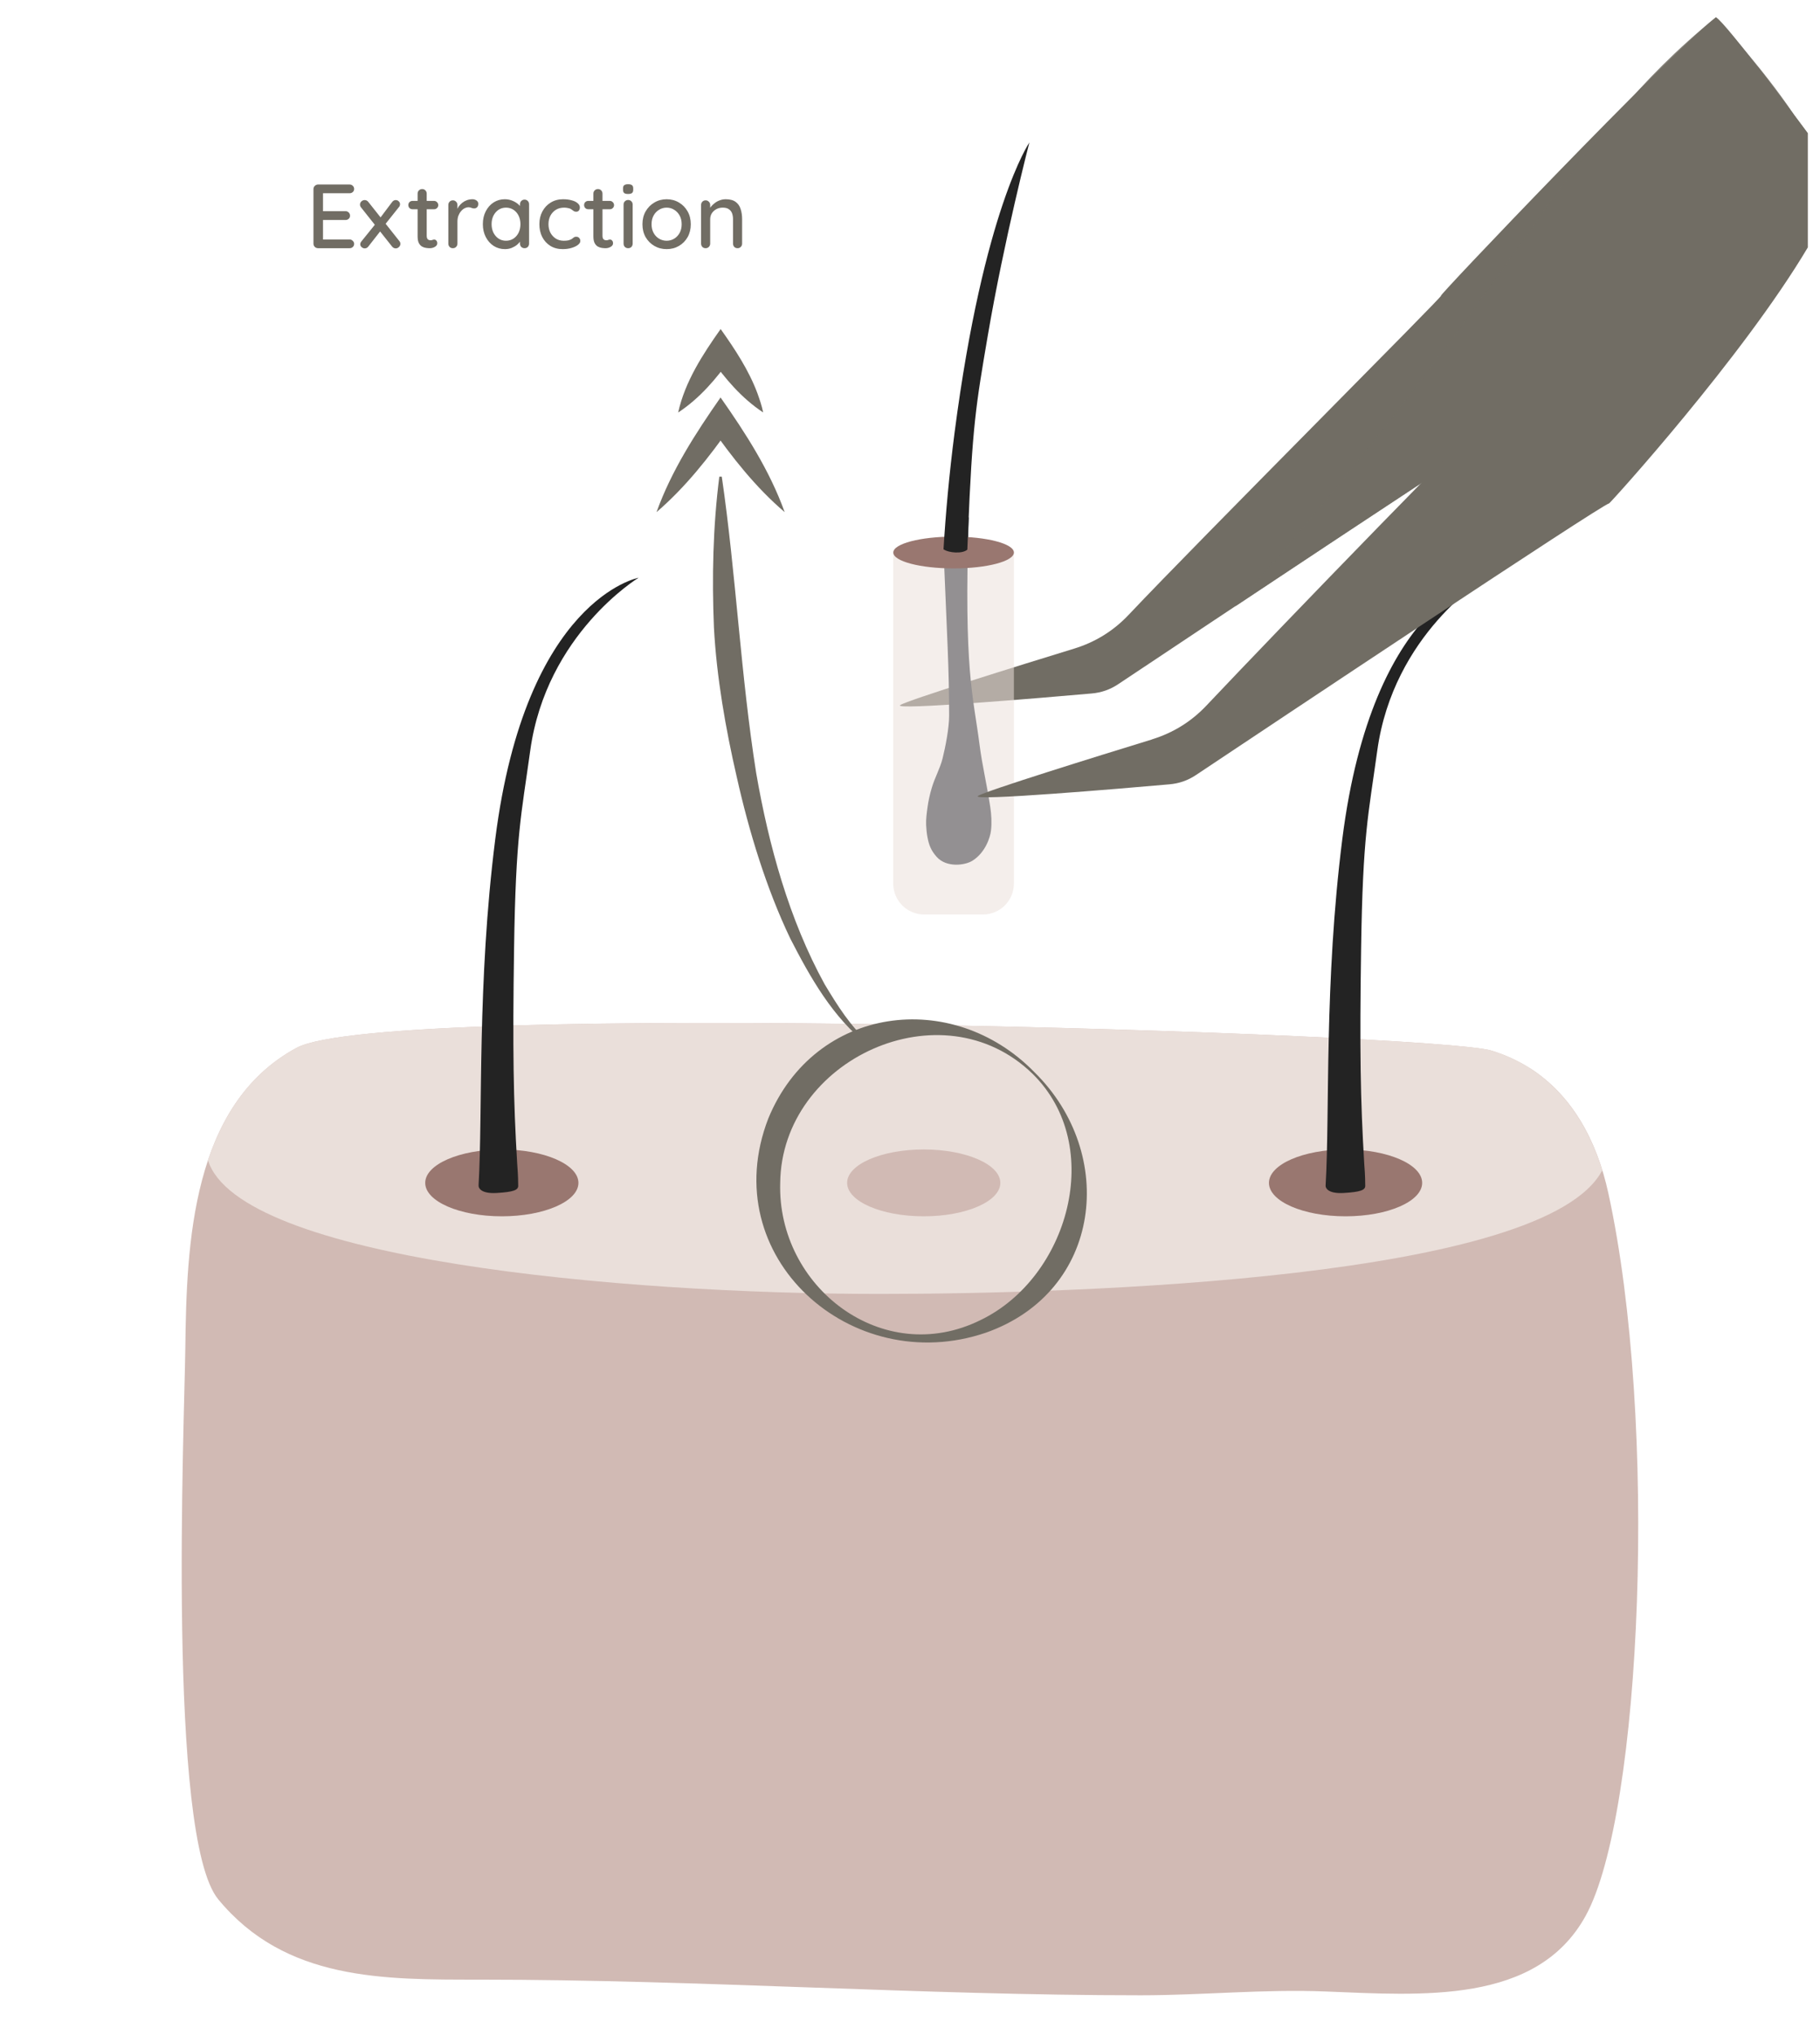
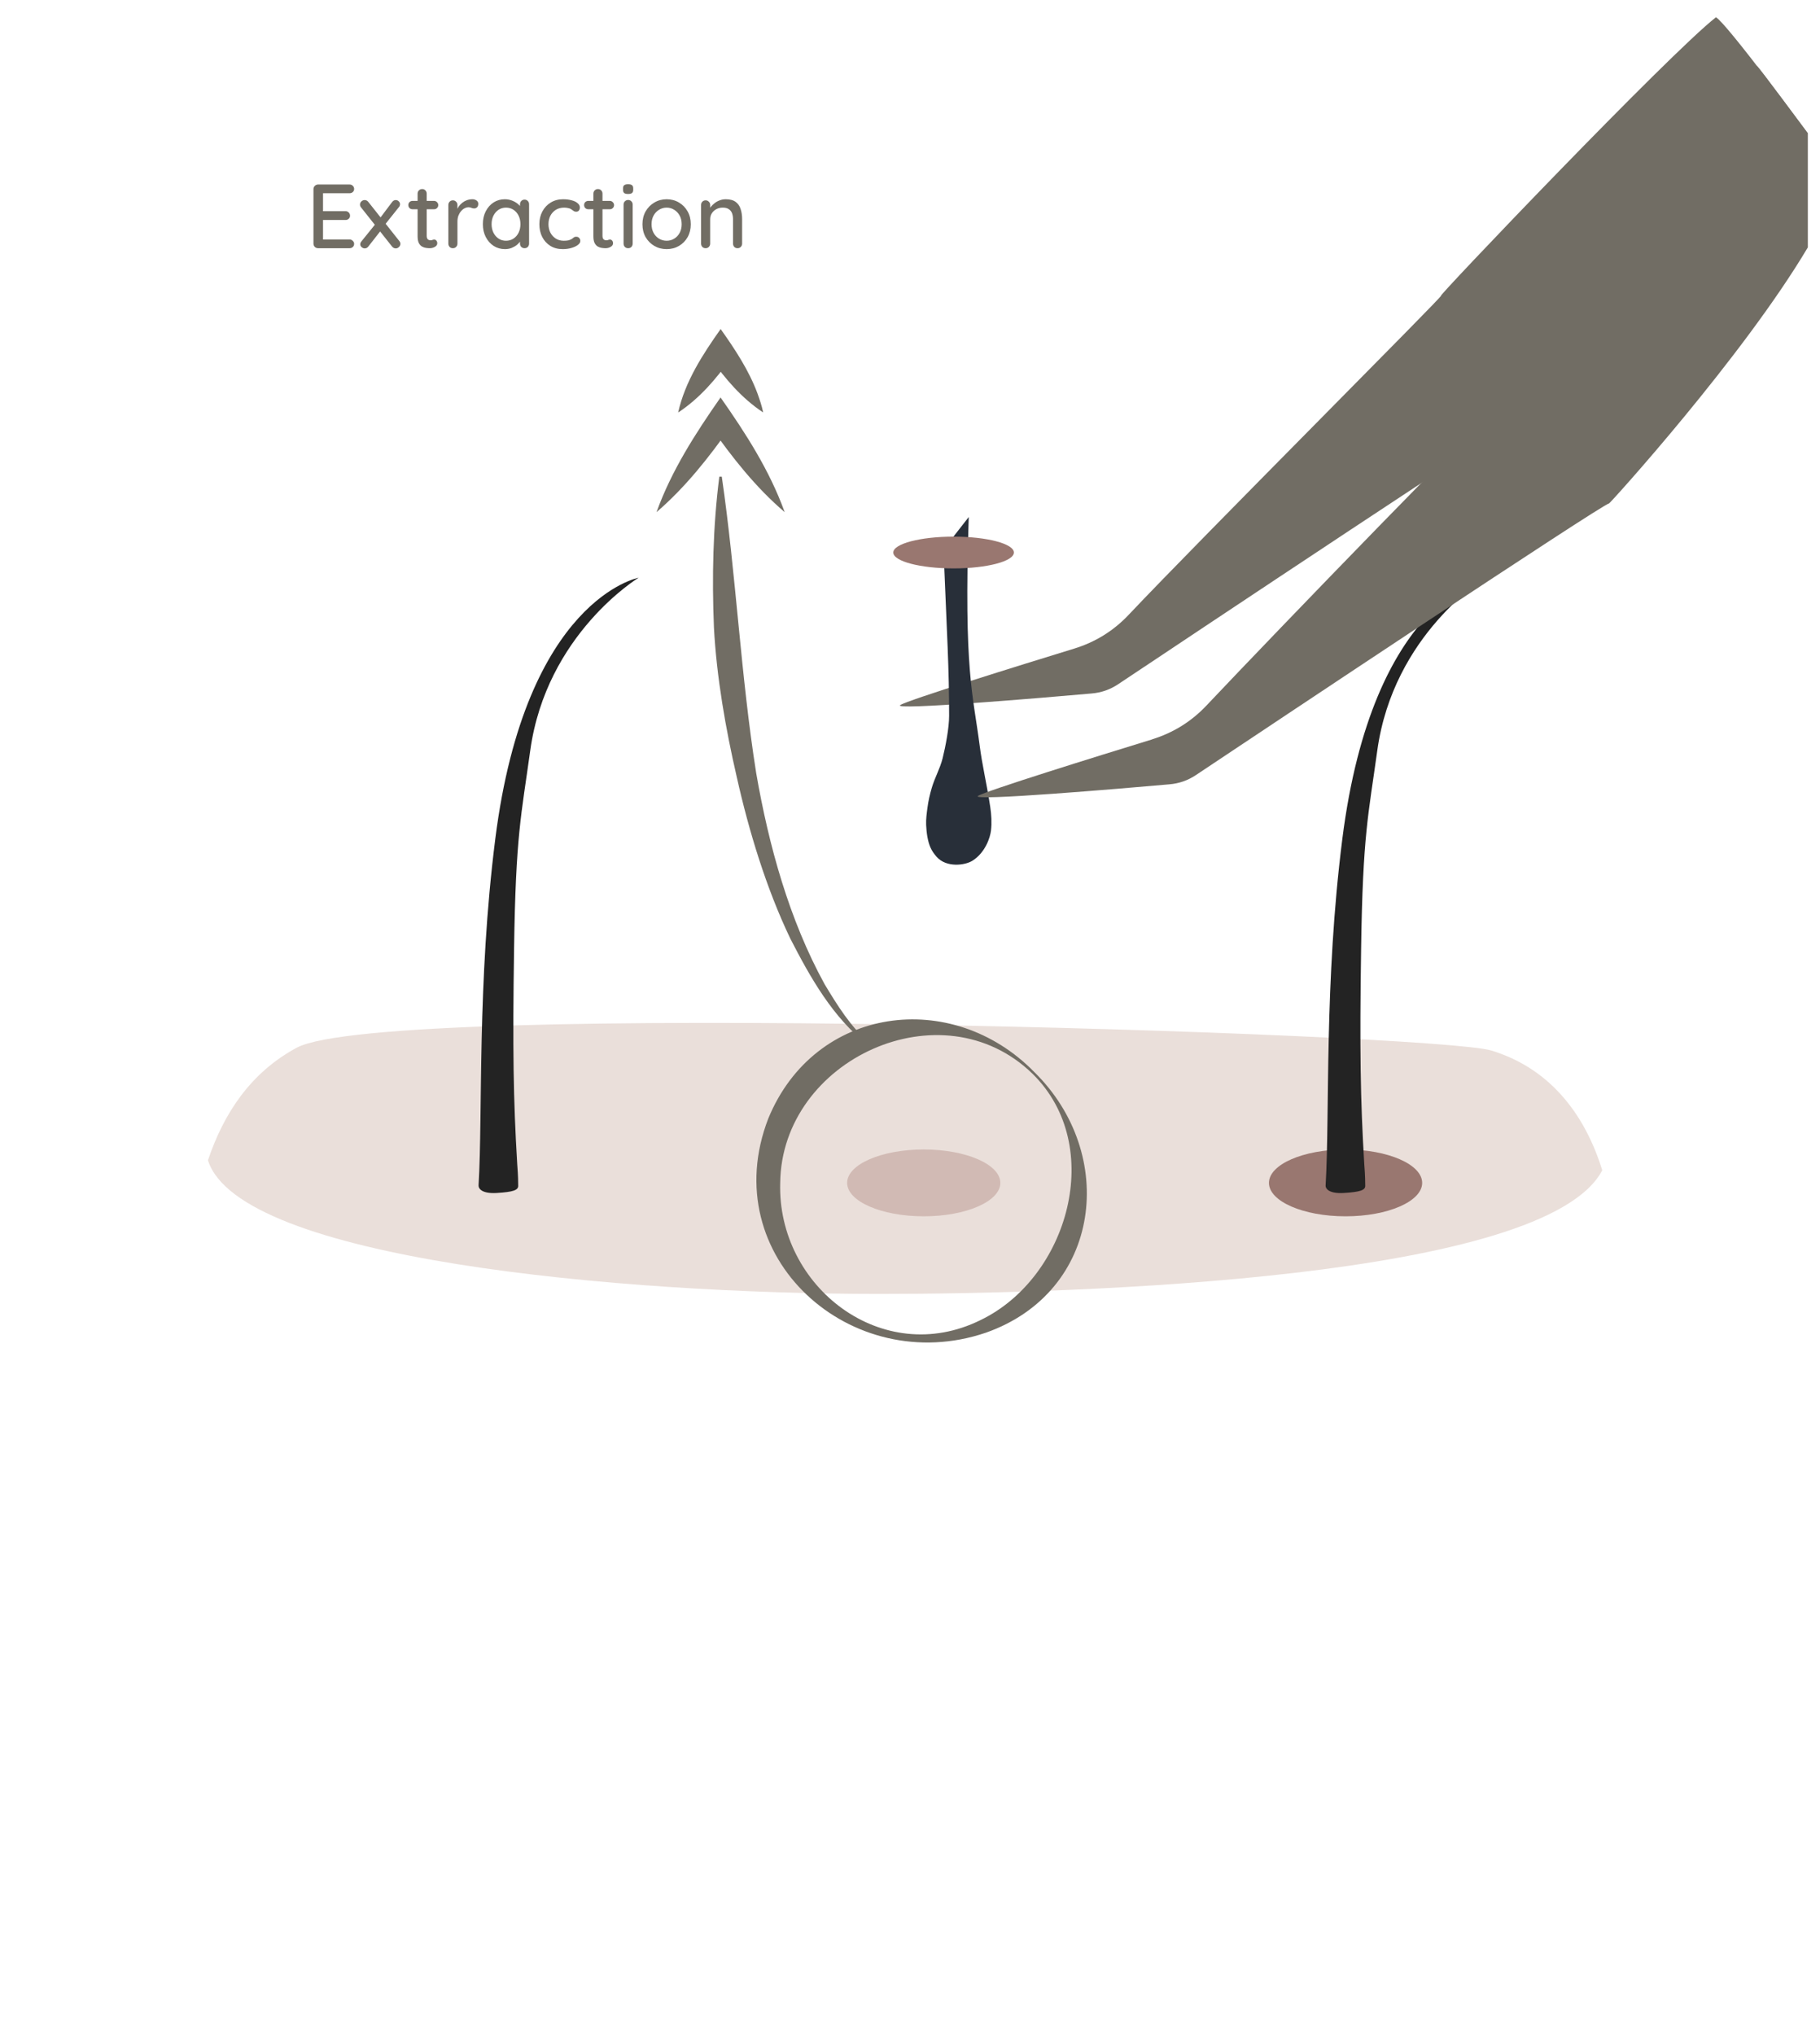
<svg xmlns="http://www.w3.org/2000/svg" width="220" height="246" viewBox="0 0 220 246" fill="none">
  <g clip-path="url(#clip0_2215_1677)">
-     <path d="M184.88 129.08C183.5 128.21 181.97 127.5 180.27 126.98C173.42 124.88 46.61 120.83 35.85 126.65C23.17 133.51 22.55 150.28 22.4 162.99C22.29 171.95 20.17 222.02 26.38 229.56C34.49 239.41 46.37 239.27 57.96 239.27C84.74 239.27 111.19 241.16 137.89 241.16C145.37 241.16 152.78 240.4 160.22 240.7C171.9 241.16 185.73 242.28 191.65 231.6C198.5 219.24 200.46 171.82 194.41 144.19C193.03 137.87 190.04 132.34 184.88 129.07V129.08Z" fill="#D1BAB4" />
    <path d="M25.14 140.24C28.9 152.21 74.88 156.39 106.34 156.39C130.81 156.39 186.88 154.54 193.68 141.44C192.08 136.29 189.27 131.86 184.88 129.07C183.5 128.2 181.97 127.49 180.27 126.97C173.42 124.87 46.61 120.82 35.85 126.64C30.28 129.65 27.04 134.58 25.14 140.23V140.24Z" fill="#EADFDA" />
    <path d="M120.92 142.97C120.92 145.2 116.78 147.01 111.66 147.01C106.54 147.01 102.4 145.2 102.4 142.97C102.4 140.74 106.54 138.93 111.66 138.93C116.78 138.93 120.92 140.74 120.92 142.97Z" fill="#D1BAB4" />
    <path d="M171.91 142.97C171.91 145.2 167.77 147.01 162.65 147.01C157.53 147.01 153.39 145.2 153.39 142.97C153.39 140.74 157.53 138.93 162.65 138.93C167.77 138.93 171.91 140.74 171.91 142.97Z" fill="#997770" />
-     <path d="M69.92 142.97C69.92 145.2 65.78 147.01 60.66 147.01C55.54 147.01 51.4 145.2 51.4 142.97C51.4 140.74 55.54 138.93 60.66 138.93C65.78 138.93 69.92 140.74 69.92 142.97Z" fill="#997770" />
    <path d="M62.64 143.33C62.63 141.92 62.56 141.33 62.52 140.67C62.05 132.87 61.96 126.84 62.14 114.66C62.34 100.86 63.02 98.5 64.09 90.75C66.03 76.6 77.19 69.83 77.19 69.83C77.19 69.83 63.55 72.35 59.87 101.39C57.66 118.85 58.37 134.37 57.85 143.27C57.83 143.7 58.31 144.29 60.03 144.19C62.05 144.07 62.64 143.84 62.64 143.33Z" fill="#232323" />
    <path d="M165.03 143.33C165.02 141.92 164.95 141.33 164.91 140.67C164.44 132.87 164.35 126.84 164.53 114.66C164.73 100.86 165.41 98.5 166.48 90.75C168.42 76.6 179.58 69.83 179.58 69.83C179.58 69.83 165.94 72.35 162.26 101.39C160.05 118.85 160.76 134.37 160.24 143.27C160.21 143.7 160.7 144.29 162.42 144.19C164.44 144.07 165.03 143.84 165.03 143.33Z" fill="#232323" />
    <path d="M79.36 61.9C81.16 56.89 84.07 52.38 87.1 48.04C90.14 52.37 93.05 56.89 94.85 61.9C91.35 58.91 88.49 55.28 85.87 51.53H88.34C85.71 55.27 82.85 58.9 79.36 61.9Z" fill="#716D64" />
    <path d="M81.98 49.84C82.81 46.11 84.94 42.84 87.11 39.77C88.83 42.19 90.53 44.76 91.57 47.57C91.83 48.31 92.09 49.04 92.25 49.85C89.66 48.14 87.64 45.77 85.89 43.27H88.36C86.6 45.77 84.58 48.14 81.99 49.85L81.98 49.84Z" fill="#716D64" />
    <path d="M129.86 78.39C132.4 77.61 134.61 76.24 136.43 74.31C145.1 65.13 174.81 35.41 174.19 35.74C173.57 36.07 201.76 6.51 207.42 2.09C208.61 2.67 218.53 16.11 218.53 16.11C219.08 15.46 185.27 49.84 185.11 49.86C184.18 50.02 143.5 77.14 135.19 82.68C134.19 83.35 133.13 83.72 131.93 83.82C126.06 84.34 107.79 85.89 108.82 85.22C109.73 84.62 123.18 80.44 129.86 78.39Z" fill="#716D64" />
    <g style="mix-blend-mode:multiply" opacity="0.85">
-       <path d="M207.42 2.09C207.42 2.09 213.16 8.31 216.78 13.76C210.84 22.69 185.27 49.84 185.12 49.87C184.46 49.98 164.18 63.41 149.3 73.3C185.9 31.65 188.41 17.54 207.42 2.09Z" fill="#716D64" />
-     </g>
+       </g>
    <path d="M117.1 62.49C116.49 81.22 117.63 83.95 118.42 90.1C118.73 92.52 119.22 94.4 119.7 97.53C119.84 98.45 119.9 99.43 119.79 100.38C119.7 101.2 119.11 103.05 117.55 104.03C116.64 104.6 114.41 104.89 113.23 103.57C112.56 102.82 112.29 102.17 112.1 101.13C112.02 100.68 111.97 100.17 111.95 99.7C111.92 99.02 112.02 98.31 112.11 97.63C112.22 96.79 112.4 96.01 112.63 95.23C113 93.97 113.61 92.95 113.94 91.66C114.29 90.25 114.73 87.98 114.73 86.51C114.73 80.71 114.48 76.98 114.05 66.4" fill="#282F39" />
-     <path opacity="0.55" d="M111.71 110.53H118.82C120.88 110.53 122.56 108.86 122.56 106.79V66.77H107.97V106.79C107.97 108.85 109.64 110.53 111.71 110.53Z" fill="#EADFDA" />
    <path d="M107.98 66.78C107.98 67.84 111.24 68.7 115.27 68.7C119.3 68.7 122.56 67.84 122.56 66.78C122.56 65.72 119.29 64.86 115.27 64.86C111.25 64.86 107.98 65.72 107.98 66.78Z" fill="#997770" />
-     <path d="M116.93 66.44C116.96 65.75 116.98 65.25 117.01 64.5C117.53 51.39 117.99 48.87 119.4 40.58C121.38 28.96 124.43 17.22 124.43 17.22C124.43 17.22 118.9 25.3 115.39 52.27C114.73 57.38 114.31 62.1 114.05 66.39C114.7 66.84 116.34 66.95 116.92 66.44H116.93Z" fill="#232323" />
    <path d="M139.26 89.36C141.8 88.58 144.01 87.21 145.83 85.28C154.5 76.1 180.11 49.61 183.59 46.71C184.22 46.19 205.54 14.23 212.38 7.97C212.85 8.39 217.79 15.17 218.53 16.12V29.9C210.66 43.16 194.64 60.82 194.51 60.84C193.58 61 152.9 88.12 144.59 93.66C143.59 94.33 142.53 94.7 141.33 94.8C135.46 95.32 117.19 96.87 118.22 96.2C119.13 95.6 132.58 91.42 139.26 89.37V89.36Z" fill="#716D64" />
    <path d="M104.91 126.3C100.66 122.98 97.95 118.15 95.53 113.44C92.63 107.38 90.53 100.48 89.06 93.92C87.71 88.07 86.62 81.84 86.3 75.85C86.05 69.76 86.18 63.66 86.95 57.61H87.25C88.98 69.49 89.53 81.6 91.41 93.45C92.93 102.2 95.39 111.15 99.68 118.96C101.21 121.5 102.83 124.11 105.08 126.06L104.91 126.31V126.3Z" fill="#716D64" />
    <path d="M125.04 129.59C135.1 139.47 133.21 156.14 119.16 161.08C102.93 166.6 86.4 151.92 92.87 135.19C98.48 121.53 115.09 119.39 125.04 129.59ZM124.83 129.8C113.89 119.11 94.48 128.03 94.31 142.97C93.94 155.54 106.68 165.41 118.53 159.55C129.13 154.44 133.69 138.52 124.83 129.8Z" fill="#716D64" />
    <path d="M38.452 22.3H42.258C42.412 22.3 42.54 22.351 42.643 22.454C42.753 22.557 42.808 22.685 42.808 22.839C42.808 22.993 42.753 23.118 42.643 23.213C42.54 23.308 42.412 23.356 42.258 23.356H38.936L39.046 23.169V25.633L38.947 25.523H41.763C41.917 25.523 42.045 25.574 42.148 25.677C42.258 25.78 42.313 25.912 42.313 26.073C42.313 26.227 42.258 26.352 42.148 26.447C42.045 26.542 41.917 26.59 41.763 26.59H38.969L39.046 26.491V29.032L38.969 28.944H42.258C42.412 28.944 42.54 28.999 42.643 29.109C42.753 29.212 42.808 29.333 42.808 29.472C42.808 29.626 42.753 29.754 42.643 29.857C42.54 29.952 42.412 30 42.258 30H38.452C38.298 30 38.166 29.949 38.056 29.846C37.946 29.736 37.891 29.6 37.891 29.439V22.861C37.891 22.7 37.946 22.568 38.056 22.465C38.166 22.355 38.298 22.3 38.452 22.3ZM44.076 24.181C44.26 24.181 44.41 24.258 44.527 24.412L48.278 29.142C48.359 29.237 48.399 29.347 48.399 29.472C48.399 29.619 48.34 29.747 48.223 29.857C48.106 29.967 47.977 30.022 47.838 30.022C47.662 30.022 47.512 29.945 47.387 29.791L43.636 25.061C43.556 24.966 43.515 24.856 43.515 24.731C43.515 24.577 43.57 24.449 43.68 24.346C43.797 24.236 43.929 24.181 44.076 24.181ZM44.087 30.022C43.962 30.022 43.842 29.974 43.724 29.879C43.607 29.784 43.548 29.666 43.548 29.527C43.548 29.402 43.592 29.289 43.68 29.186L45.429 27.019L45.99 27.921L44.527 29.791C44.41 29.945 44.263 30.022 44.087 30.022ZM47.827 24.181C47.981 24.181 48.106 24.232 48.201 24.335C48.304 24.43 48.355 24.544 48.355 24.676C48.355 24.735 48.344 24.797 48.322 24.863C48.307 24.922 48.275 24.977 48.223 25.028L46.496 27.195L45.924 26.381L47.387 24.434C47.512 24.265 47.658 24.181 47.827 24.181ZM49.875 24.28H52.46C52.606 24.28 52.727 24.331 52.823 24.434C52.925 24.529 52.977 24.65 52.977 24.797C52.977 24.936 52.925 25.054 52.823 25.149C52.727 25.244 52.606 25.292 52.46 25.292H49.875C49.728 25.292 49.603 25.244 49.501 25.149C49.405 25.046 49.358 24.925 49.358 24.786C49.358 24.639 49.405 24.518 49.501 24.423C49.603 24.328 49.728 24.28 49.875 24.28ZM51.03 22.85C51.191 22.85 51.323 22.905 51.426 23.015C51.528 23.118 51.58 23.25 51.58 23.411V28.515C51.58 28.647 51.602 28.753 51.646 28.834C51.69 28.915 51.748 28.97 51.822 28.999C51.902 29.028 51.983 29.043 52.064 29.043C52.144 29.043 52.214 29.028 52.273 28.999C52.339 28.97 52.416 28.955 52.504 28.955C52.592 28.955 52.672 28.995 52.746 29.076C52.819 29.157 52.856 29.267 52.856 29.406C52.856 29.582 52.76 29.725 52.57 29.835C52.379 29.945 52.174 30 51.954 30C51.829 30 51.682 29.989 51.514 29.967C51.345 29.945 51.18 29.89 51.019 29.802C50.865 29.714 50.736 29.575 50.634 29.384C50.531 29.186 50.48 28.911 50.48 28.559V23.411C50.48 23.25 50.531 23.118 50.634 23.015C50.744 22.905 50.876 22.85 51.03 22.85ZM54.745 30C54.584 30 54.452 29.949 54.349 29.846C54.246 29.736 54.195 29.6 54.195 29.439V24.775C54.195 24.614 54.246 24.482 54.349 24.379C54.452 24.269 54.584 24.214 54.745 24.214C54.899 24.214 55.027 24.269 55.13 24.379C55.24 24.482 55.295 24.614 55.295 24.775V26.007L55.185 25.534C55.243 25.329 55.331 25.138 55.449 24.962C55.574 24.786 55.72 24.632 55.889 24.5C56.057 24.368 56.245 24.265 56.45 24.192C56.663 24.119 56.883 24.082 57.11 24.082C57.3 24.082 57.465 24.133 57.605 24.236C57.744 24.339 57.814 24.467 57.814 24.621C57.814 24.819 57.763 24.966 57.66 25.061C57.557 25.149 57.444 25.193 57.319 25.193C57.209 25.193 57.102 25.171 57 25.127C56.897 25.076 56.776 25.05 56.637 25.05C56.483 25.05 56.325 25.09 56.164 25.171C56.002 25.252 55.856 25.373 55.724 25.534C55.592 25.688 55.486 25.871 55.405 26.084C55.331 26.297 55.295 26.535 55.295 26.799V29.439C55.295 29.6 55.24 29.736 55.13 29.846C55.027 29.949 54.899 30 54.745 30ZM63.405 24.126C63.566 24.126 63.698 24.181 63.801 24.291C63.903 24.394 63.955 24.526 63.955 24.687V29.439C63.955 29.6 63.903 29.736 63.801 29.846C63.698 29.949 63.566 30 63.405 30C63.251 30 63.119 29.949 63.009 29.846C62.906 29.736 62.855 29.6 62.855 29.439V28.647L63.086 28.68C63.086 28.812 63.031 28.959 62.921 29.12C62.818 29.281 62.675 29.439 62.492 29.593C62.308 29.74 62.092 29.864 61.843 29.967C61.593 30.062 61.326 30.11 61.04 30.11C60.534 30.11 60.079 29.982 59.676 29.725C59.272 29.461 58.953 29.102 58.719 28.647C58.484 28.192 58.367 27.675 58.367 27.096C58.367 26.502 58.484 25.981 58.719 25.534C58.953 25.079 59.269 24.724 59.665 24.467C60.068 24.21 60.515 24.082 61.007 24.082C61.322 24.082 61.612 24.133 61.876 24.236C62.147 24.339 62.382 24.471 62.58 24.632C62.778 24.793 62.928 24.966 63.031 25.149C63.141 25.325 63.196 25.494 63.196 25.655L62.855 25.688V24.687C62.855 24.533 62.906 24.401 63.009 24.291C63.119 24.181 63.251 24.126 63.405 24.126ZM61.161 29.098C61.505 29.098 61.81 29.01 62.074 28.834C62.338 28.658 62.543 28.42 62.69 28.119C62.836 27.811 62.91 27.47 62.91 27.096C62.91 26.715 62.836 26.374 62.69 26.073C62.543 25.772 62.338 25.534 62.074 25.358C61.81 25.182 61.505 25.094 61.161 25.094C60.823 25.094 60.523 25.182 60.259 25.358C60.002 25.534 59.797 25.772 59.643 26.073C59.496 26.374 59.423 26.715 59.423 27.096C59.423 27.47 59.496 27.811 59.643 28.119C59.797 28.42 60.002 28.658 60.259 28.834C60.523 29.01 60.823 29.098 61.161 29.098ZM68.059 24.082C68.455 24.082 68.807 24.126 69.115 24.214C69.423 24.295 69.661 24.412 69.83 24.566C70.006 24.713 70.094 24.885 70.094 25.083C70.094 25.208 70.057 25.325 69.984 25.435C69.91 25.538 69.8 25.589 69.654 25.589C69.551 25.589 69.463 25.571 69.39 25.534C69.324 25.497 69.261 25.453 69.203 25.402C69.144 25.351 69.071 25.299 68.983 25.248C68.902 25.204 68.781 25.167 68.62 25.138C68.466 25.109 68.326 25.094 68.202 25.094C67.813 25.094 67.476 25.182 67.19 25.358C66.911 25.534 66.691 25.772 66.53 26.073C66.376 26.374 66.299 26.715 66.299 27.096C66.299 27.477 66.376 27.818 66.53 28.119C66.691 28.42 66.907 28.658 67.179 28.834C67.457 29.01 67.78 29.098 68.147 29.098C68.367 29.098 68.546 29.083 68.686 29.054C68.825 29.017 68.946 28.973 69.049 28.922C69.159 28.856 69.25 28.79 69.324 28.724C69.404 28.651 69.514 28.614 69.654 28.614C69.815 28.614 69.936 28.665 70.017 28.768C70.105 28.863 70.149 28.984 70.149 29.131C70.149 29.292 70.05 29.45 69.852 29.604C69.661 29.751 69.404 29.872 69.082 29.967C68.759 30.062 68.403 30.11 68.015 30.11C67.443 30.11 66.944 29.978 66.519 29.714C66.101 29.45 65.774 29.091 65.54 28.636C65.312 28.181 65.199 27.668 65.199 27.096C65.199 26.517 65.32 26.003 65.562 25.556C65.804 25.101 66.141 24.742 66.574 24.478C67.006 24.214 67.501 24.082 68.059 24.082ZM71.123 24.28H73.708C73.854 24.28 73.975 24.331 74.071 24.434C74.173 24.529 74.225 24.65 74.225 24.797C74.225 24.936 74.173 25.054 74.071 25.149C73.975 25.244 73.854 25.292 73.708 25.292H71.123C70.976 25.292 70.851 25.244 70.749 25.149C70.653 25.046 70.606 24.925 70.606 24.786C70.606 24.639 70.653 24.518 70.749 24.423C70.851 24.328 70.976 24.28 71.123 24.28ZM72.278 22.85C72.439 22.85 72.571 22.905 72.674 23.015C72.776 23.118 72.828 23.25 72.828 23.411V28.515C72.828 28.647 72.85 28.753 72.894 28.834C72.938 28.915 72.996 28.97 73.07 28.999C73.15 29.028 73.231 29.043 73.312 29.043C73.392 29.043 73.462 29.028 73.521 28.999C73.587 28.97 73.664 28.955 73.752 28.955C73.84 28.955 73.92 28.995 73.994 29.076C74.067 29.157 74.104 29.267 74.104 29.406C74.104 29.582 74.008 29.725 73.818 29.835C73.627 29.945 73.422 30 73.202 30C73.077 30 72.93 29.989 72.762 29.967C72.593 29.945 72.428 29.89 72.267 29.802C72.113 29.714 71.984 29.575 71.882 29.384C71.779 29.186 71.728 28.911 71.728 28.559V23.411C71.728 23.25 71.779 23.118 71.882 23.015C71.992 22.905 72.124 22.85 72.278 22.85ZM76.477 29.439C76.477 29.6 76.425 29.736 76.323 29.846C76.22 29.949 76.088 30 75.927 30C75.773 30 75.641 29.949 75.531 29.846C75.428 29.736 75.377 29.6 75.377 29.439V24.731C75.377 24.57 75.428 24.438 75.531 24.335C75.641 24.225 75.773 24.17 75.927 24.17C76.088 24.17 76.22 24.225 76.323 24.335C76.425 24.438 76.477 24.57 76.477 24.731V29.439ZM75.916 23.444C75.703 23.444 75.549 23.407 75.454 23.334C75.359 23.253 75.311 23.121 75.311 22.938V22.762C75.311 22.579 75.362 22.45 75.465 22.377C75.567 22.304 75.722 22.267 75.927 22.267C76.147 22.267 76.305 22.307 76.4 22.388C76.495 22.461 76.543 22.586 76.543 22.762V22.938C76.543 23.129 76.492 23.261 76.389 23.334C76.293 23.407 76.136 23.444 75.916 23.444ZM83.501 27.107C83.501 27.694 83.372 28.214 83.115 28.669C82.859 29.116 82.51 29.468 82.07 29.725C81.63 29.982 81.135 30.11 80.585 30.11C80.035 30.11 79.54 29.982 79.1 29.725C78.66 29.468 78.308 29.116 78.044 28.669C77.788 28.214 77.659 27.694 77.659 27.107C77.659 26.513 77.788 25.992 78.044 25.545C78.308 25.09 78.66 24.735 79.1 24.478C79.54 24.214 80.035 24.082 80.585 24.082C81.135 24.082 81.63 24.214 82.07 24.478C82.51 24.735 82.859 25.09 83.115 25.545C83.372 25.992 83.501 26.513 83.501 27.107ZM82.4 27.107C82.4 26.704 82.32 26.355 82.159 26.062C81.997 25.761 81.777 25.527 81.499 25.358C81.227 25.182 80.923 25.094 80.585 25.094C80.248 25.094 79.94 25.182 79.662 25.358C79.383 25.527 79.163 25.761 79.001 26.062C78.84 26.355 78.76 26.704 78.76 27.107C78.76 27.496 78.84 27.84 79.001 28.141C79.163 28.442 79.383 28.676 79.662 28.845C79.94 29.014 80.248 29.098 80.585 29.098C80.923 29.098 81.227 29.014 81.499 28.845C81.777 28.676 81.997 28.442 82.159 28.141C82.32 27.84 82.4 27.496 82.4 27.107ZM87.727 24.082C88.247 24.082 88.651 24.192 88.937 24.412C89.223 24.625 89.421 24.914 89.531 25.281C89.648 25.64 89.707 26.044 89.707 26.491V29.439C89.707 29.6 89.652 29.736 89.542 29.846C89.439 29.949 89.311 30 89.157 30C88.995 30 88.863 29.949 88.761 29.846C88.658 29.736 88.607 29.6 88.607 29.439V26.502C88.607 26.238 88.57 26.003 88.497 25.798C88.423 25.585 88.295 25.417 88.112 25.292C87.936 25.16 87.686 25.094 87.364 25.094C87.063 25.094 86.799 25.16 86.572 25.292C86.344 25.417 86.165 25.585 86.033 25.798C85.908 26.003 85.846 26.238 85.846 26.502V29.439C85.846 29.6 85.791 29.736 85.681 29.846C85.578 29.949 85.45 30 85.296 30C85.134 30 85.002 29.949 84.9 29.846C84.797 29.736 84.746 29.6 84.746 29.439V24.775C84.746 24.614 84.797 24.482 84.9 24.379C85.002 24.269 85.134 24.214 85.296 24.214C85.45 24.214 85.578 24.269 85.681 24.379C85.791 24.482 85.846 24.614 85.846 24.775V25.391L85.648 25.501C85.699 25.34 85.787 25.178 85.912 25.017C86.044 24.848 86.201 24.694 86.385 24.555C86.568 24.408 86.773 24.295 87.001 24.214C87.228 24.126 87.47 24.082 87.727 24.082Z" fill="#716D64" />
  </g>
  <defs>
    <clipPath id="clip0_2215_1677">
      <rect width="220" height="245.48" fill="white" />
    </clipPath>
  </defs>
</svg>